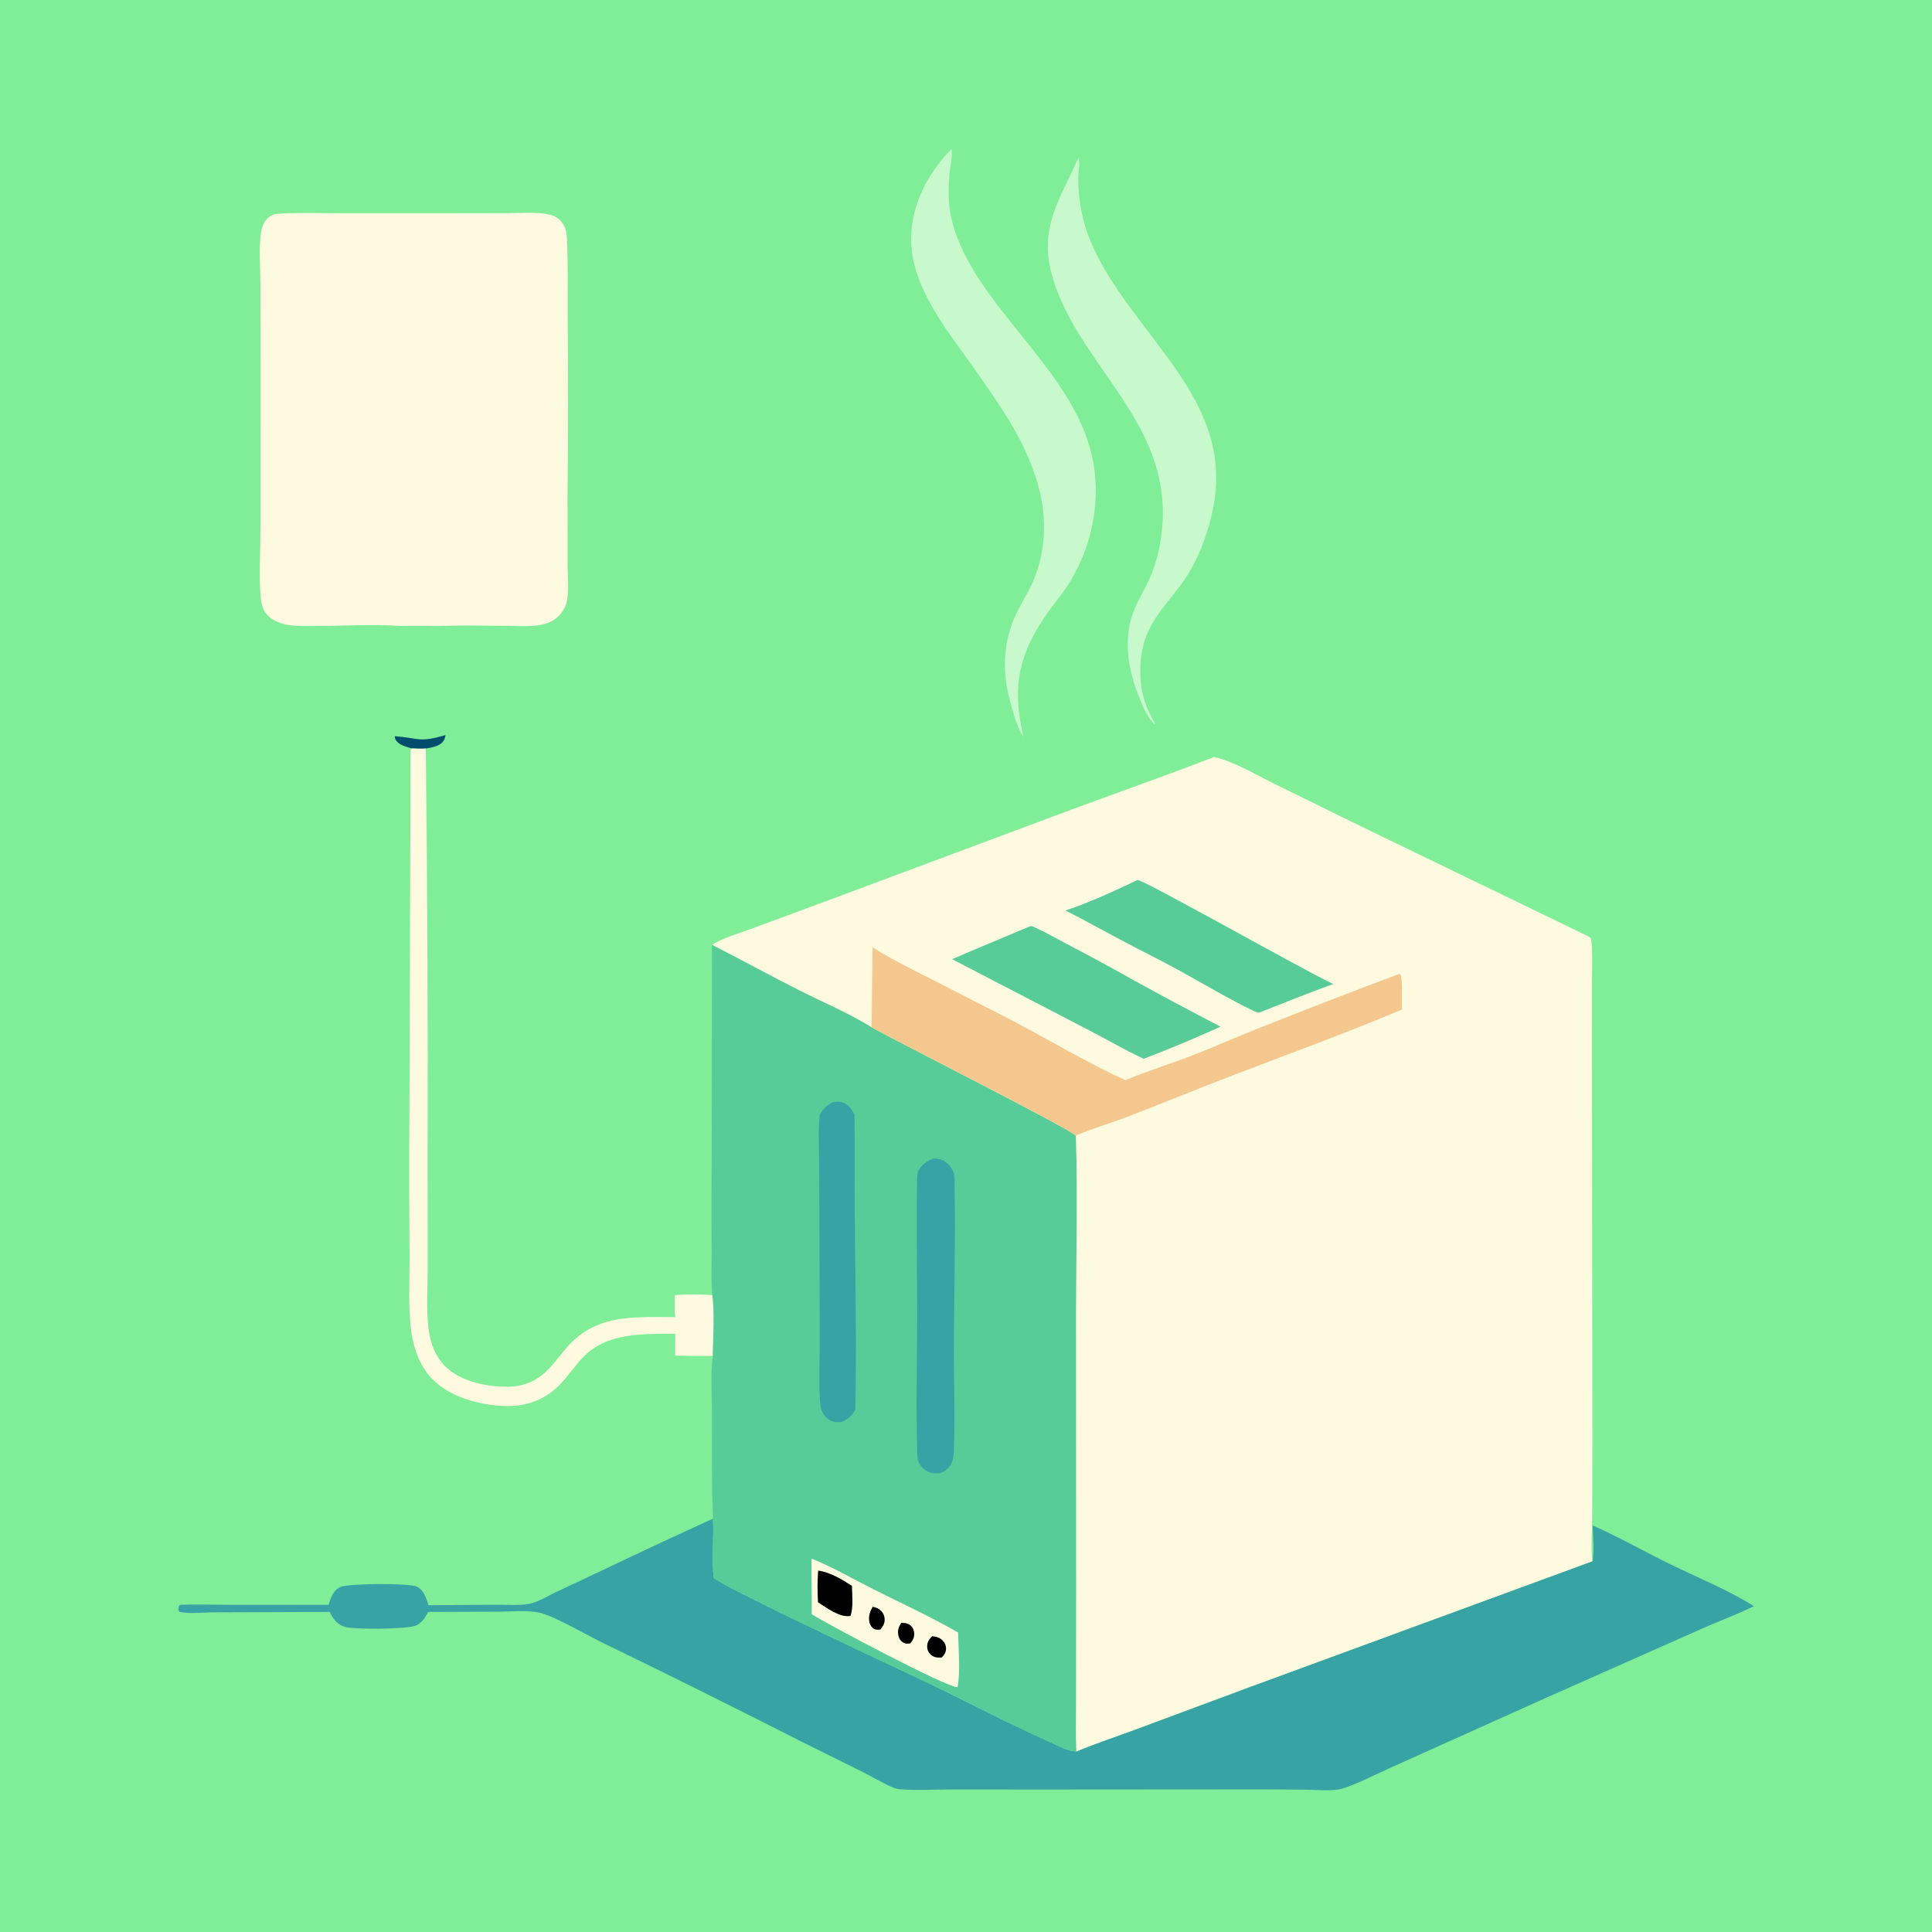
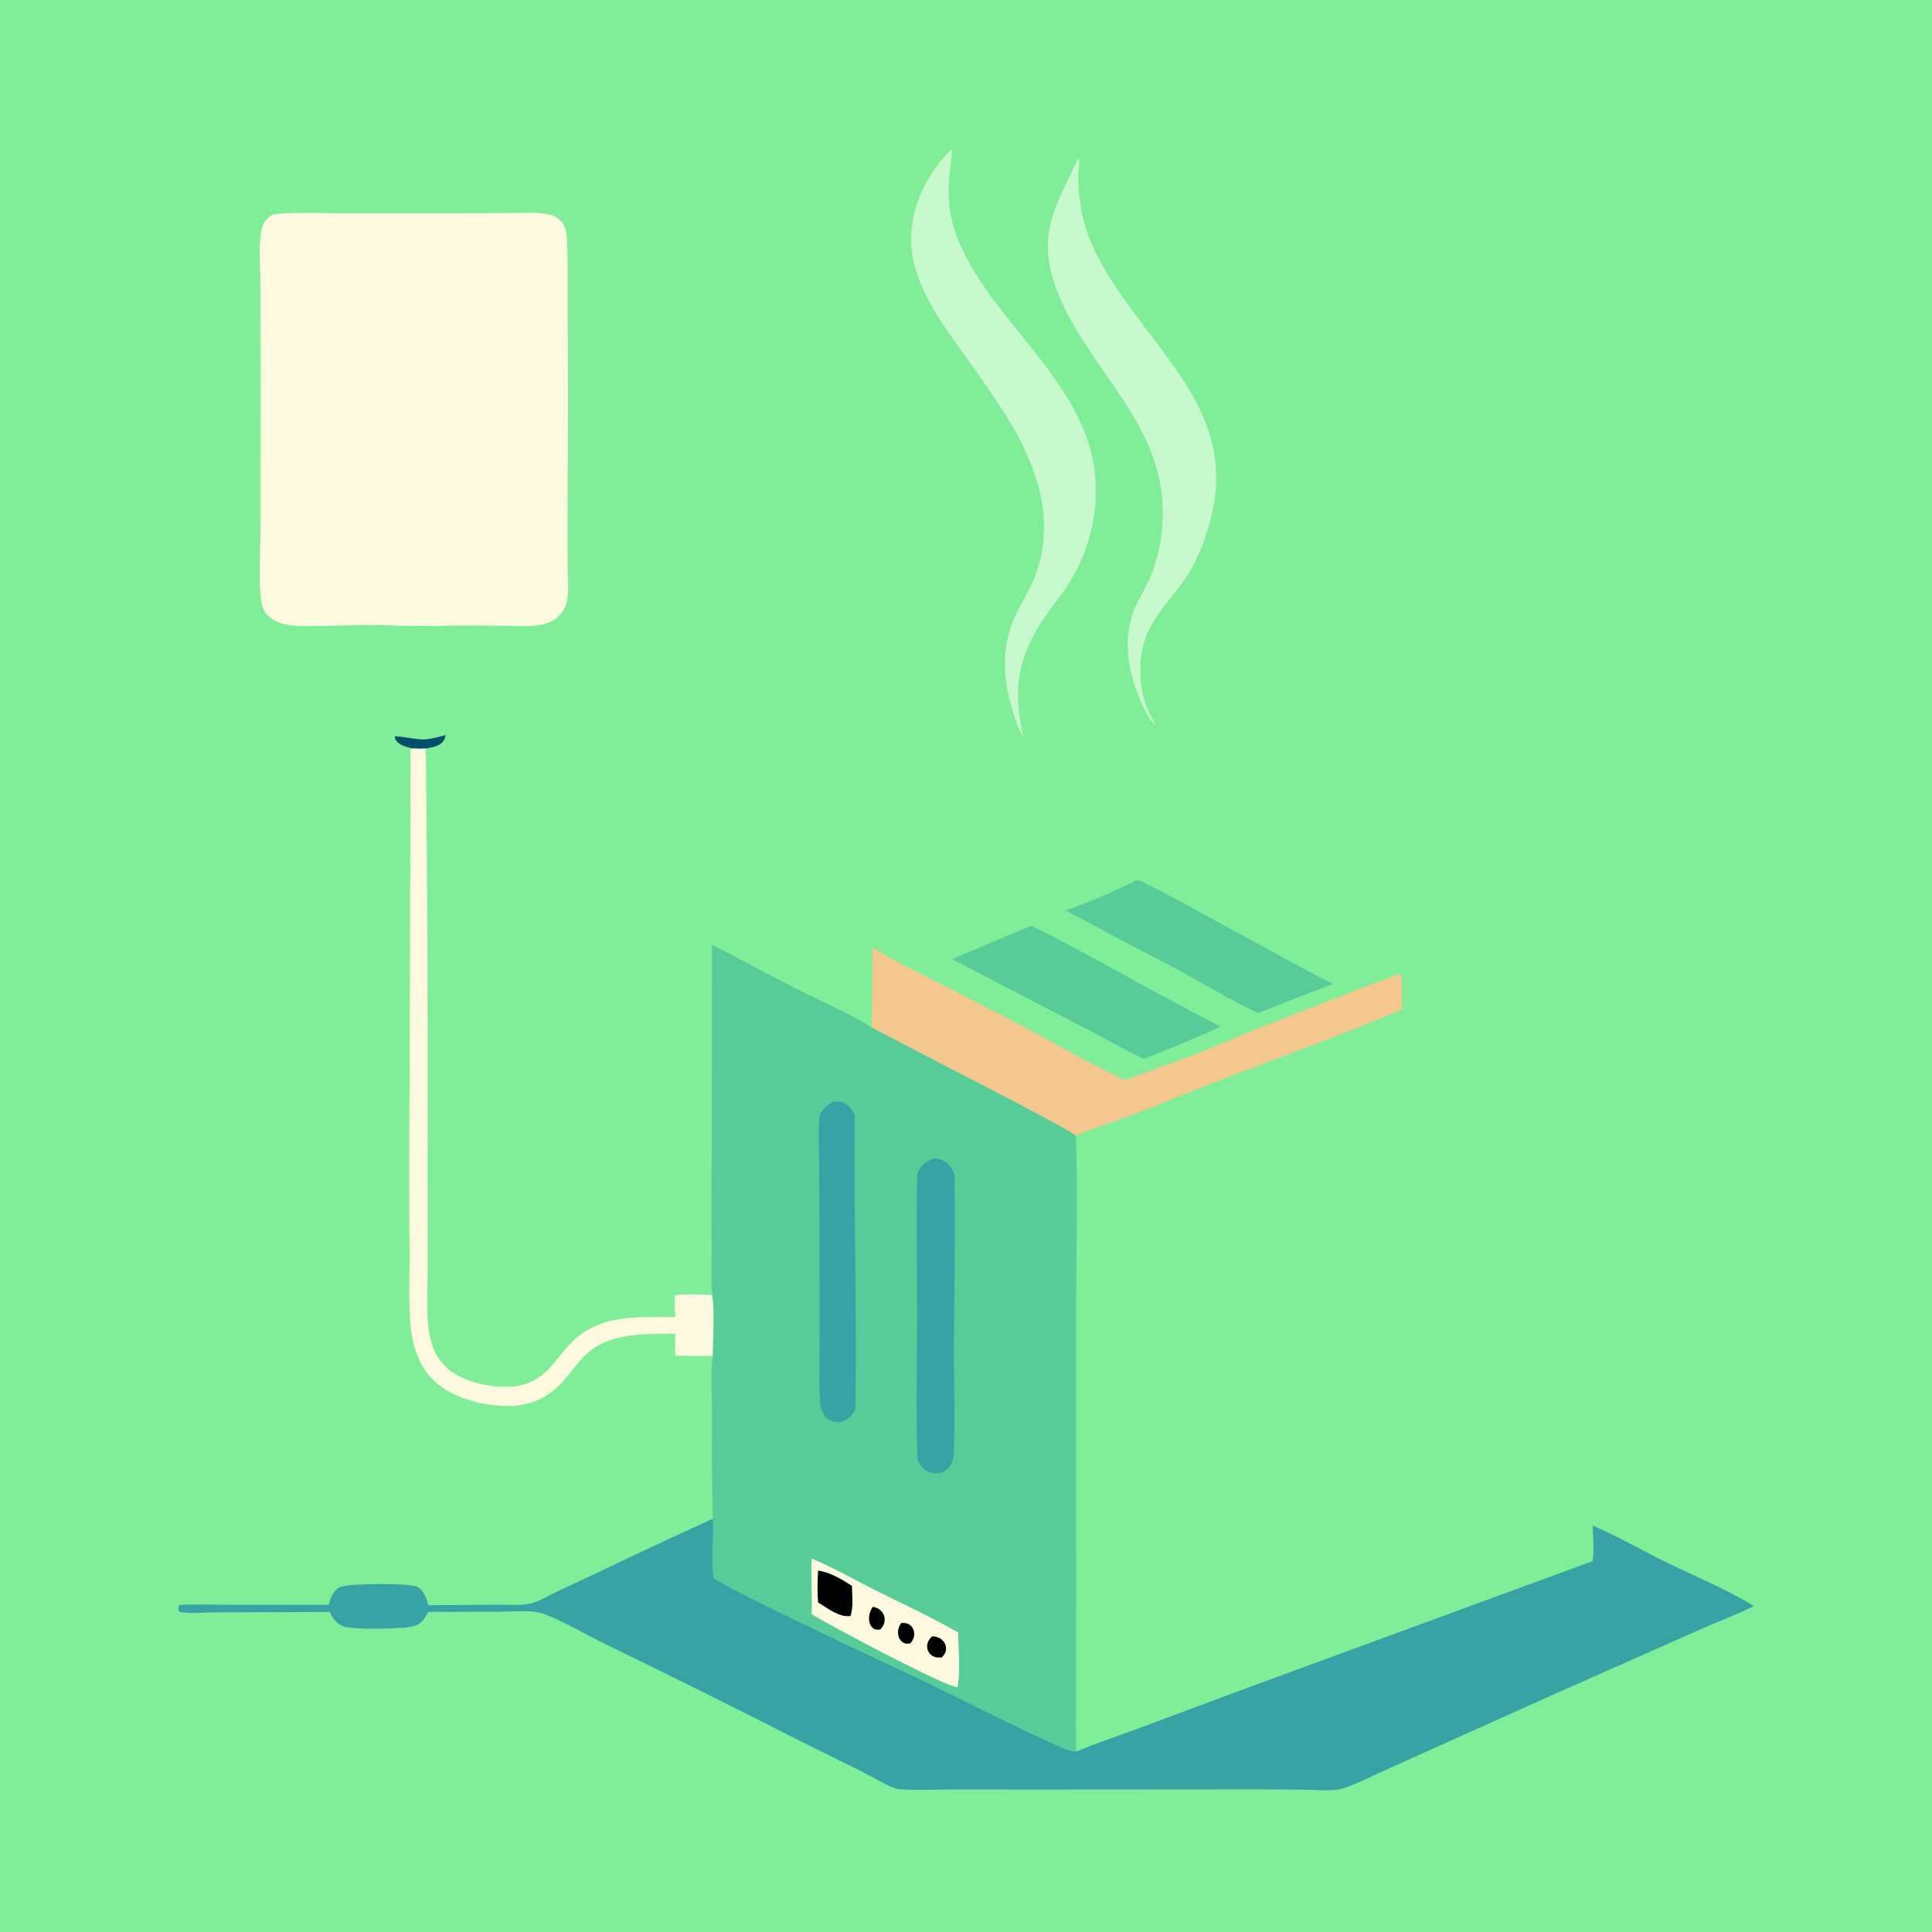
<svg xmlns="http://www.w3.org/2000/svg" width="1023" height="1023">
  <path fill="#80ED99" d="M0 0L1024 0L1024 1024L0 1024L0 0Z" />
  <path fill="#014E6C" d="M235.904 389.202C235.565 391.325 234.971 392.706 233.153 393.962C231.02 395.438 227.99 395.926 225.479 396.337C223.108 396.56 220.723 396.399 218.346 396.316C218.317 396.302 218.292 396.279 218.261 396.273C215.787 395.731 212.364 394.779 210.499 392.965C209.395 391.892 209.119 391.315 209.043 389.804C222.141 390.889 222.13 393.321 235.904 389.202Z" />
  <path fill="#FEFAE0" d="M218.346 396.316C220.723 396.399 223.108 396.56 225.479 396.337Q226.731 504.465 226.426 612.6L226.458 672.314C226.458 682.616 225.623 693.777 226.953 703.981C227.897 711.228 230.592 718.536 235.933 723.671C244.401 731.811 258.664 734.624 270.019 734.235C278.627 733.941 285.535 730.365 291.254 724.111C294.654 720.393 297.57 716.252 300.959 712.527C310.961 701.533 322.987 698.219 337.501 697.559C344.171 697.256 350.87 697.367 357.544 697.425C357.106 693.615 357.319 689.621 357.317 685.781C363.882 685.225 370.626 685.411 377.2 685.737C378.568 696.013 377.534 707.546 377.457 717.966Q367.506 718.09 357.558 717.823C357.409 713.955 357.535 710.055 357.566 706.183C340.282 706.442 321.341 705.301 308.483 718.935C303.973 723.717 300.42 729.317 295.686 733.921C287.973 741.42 278.589 744.673 267.933 744.475C254.459 744.224 238.011 739.874 228.487 729.78C222.519 723.455 219.09 714.405 217.877 705.87C215.947 692.289 216.949 677.692 216.842 663.983Q216.504 621.724 216.818 579.466L217.281 431.174C217.372 419.784 217.156 408.378 217.398 396.994L218.346 396.316Z" />
  <path fill="#C7F9CC" d="M571.148 83.345C571.998 86.359 570.872 90.911 570.907 94.192Q570.92 97.388 571.153 100.574Q571.386 103.761 571.839 106.924Q572.291 110.087 572.96 113.212Q573.63 116.336 574.513 119.407C583.998 151.226 613.718 178.888 630.509 207.794C644.471 231.831 647.754 253.577 639.508 280.445C636.639 289.793 632.606 299.144 627.02 307.207C619.418 318.179 609.044 327.649 605.602 340.939C602.3 353.689 603.323 368.81 610.085 380.246C610.636 381.227 611.137 382.225 611.641 383.231L611.126 383.396C607.161 379.399 604.009 371.623 602.081 366.398C596.785 352.042 594.804 336.341 600.931 321.935C603.09 316.859 606.074 312.137 608.371 307.116C612.85 297.327 615.019 286.749 615.6 276.025C618.37 224.889 575.351 195.813 559.451 153.248C548.315 123.438 559.288 109.35 571.148 83.345Z" />
  <path fill="#C7F9CC" d="M503.873 78.887C504.356 82.359 503.393 86.606 502.997 90.106C501.968 99.208 501.851 108.195 504.128 117.138C515.46 161.63 567.743 194.563 578.222 241.497C583.338 264.406 578.448 289.371 565.879 309.114C561.413 316.131 555.842 322.39 551.375 329.418C538.353 349.902 536.531 365.989 541.719 389.329L541.737 390.03C538.417 384.616 536.279 376.774 534.649 370.628C530.683 355.672 531.124 339.831 537.797 325.659C540.659 319.581 544.365 313.914 547.035 307.738C553.227 293.415 554.31 276.989 550.899 261.799C548.033 249.04 542.321 236.108 535.64 224.873C529.378 214.342 522.271 204.196 515.186 194.204C501.319 174.646 482.459 151.829 482.431 126.683C482.411 108.562 491.294 91.516 503.873 78.887Z" />
  <path fill="#38A3A5" d="M377.553 804.121C378.053 814.491 376.722 825.27 377.916 835.55C384.39 839.784 391.625 843.126 398.521 846.641C414.649 854.863 431.033 862.447 447.329 870.312C463.746 878.236 480.382 885.731 496.752 893.728C516.152 903.204 535.318 913.184 555.042 921.987C558.972 923.742 565.842 927.55 569.953 927.399C580.153 923.092 590.88 919.624 601.273 915.753L662.661 892.931L843.208 826.65C844.302 820.993 843.439 813.588 843.354 807.767C857.245 813.813 870.399 821.435 884.005 828.068C898.953 835.356 914.581 841.651 928.729 850.458C919.572 854.96 909.787 858.545 900.451 862.713L820.198 898.305L735.647 936.307C728.861 939.285 714.958 946.554 708.507 947.558C703.269 948.372 697.318 947.742 692.003 947.67Q678.184 947.466 664.364 947.488L551.68 947.568L503.274 947.536C494.51 947.554 485.392 948.081 476.656 947.437C475.228 947.332 473.964 946.99 472.651 946.423C467.068 944.008 461.69 940.75 456.242 938.002L424.616 922.314Q372.491 895.744 319.843 870.225C311.268 866.127 293.927 855.895 285.829 853.967C279.392 852.434 271.165 853.37 264.51 853.392L226.675 853.525C225.184 856.452 223.54 859.17 220.47 860.641C216.04 862.766 186.926 862.965 182.253 861.321C178.31 859.935 176.341 857.088 174.518 853.515L113.554 853.748C107.649 853.714 100.791 854.674 95.054 853.505L94.48 852.412C94.52 851.079 94.434 850.825 95.208 849.767C104.764 849.395 114.433 849.759 124 849.782L173.977 849.763C174.377 848.506 174.762 847.21 175.273 845.994C176.289 843.573 178.01 841.1 180.582 840.175C185.322 838.47 216.893 838.103 220.912 840.203C224.321 841.985 225.895 846.527 226.874 849.968L262.507 849.712C268.144 849.67 274.644 850.276 280.141 849.235C284.944 848.324 290.073 845.071 294.499 842.977L316.562 832.611Q346.923 818.078 377.553 804.121Z" />
  <path fill="#FEFAE0" d="M211.72 331.459L211.094 331.409C197.171 330.399 182.634 331.454 168.636 331.448C162.94 331.445 156.794 331.853 151.205 330.646C147.389 329.821 143.506 328.049 140.978 324.979C138.9 322.455 138.187 318.711 137.954 315.54C137.109 304.037 137.94 289.727 137.944 277.964L137.978 198.395L137.906 150.163C137.857 141.352 136.961 131.694 138.225 123.004C138.749 119.399 140.206 116.435 143.264 114.325C144.951 113.161 147.892 113.127 149.926 113.033C159.754 112.577 169.715 112.906 179.563 112.904L235.976 112.914L269.45 112.848C276.416 112.839 284.371 112.1 291.15 113.663Q291.703 113.791 292.241 113.973Q292.779 114.155 293.296 114.391Q293.813 114.626 294.303 114.912Q294.794 115.198 295.254 115.532Q295.713 115.865 296.137 116.243Q296.561 116.621 296.945 117.04Q297.328 117.459 297.668 117.913Q298.008 118.368 298.301 118.855C299.755 121.242 300.073 124.194 300.211 126.931C300.882 140.177 300.502 153.642 300.589 166.911Q301.021 214.686 300.527 262.461L300.565 299.592C300.571 305.5 301.423 313.108 300.056 318.813C299.121 322.714 296.26 326.582 292.782 328.565C290.422 329.911 287.754 330.693 285.076 331.074C279.122 331.922 272.59 331.388 266.575 331.349C254.518 331.272 242.388 331.076 230.338 331.509C224.124 331.32 217.934 331.367 211.72 331.459Z" />
  <path fill="#57CC99" d="M376.998 500.236C392.574 508.152 407.866 516.62 423.469 524.465C436.023 530.778 449.565 536.523 461.512 543.884C473.237 550.651 568.791 598.788 569.684 601.381C570.691 632.257 569.843 663.369 569.786 694.275L569.837 843.501L569.791 900.724C569.818 909.567 569.522 918.573 569.953 927.399C565.842 927.55 558.972 923.742 555.042 921.987C535.318 913.184 516.152 903.204 496.752 893.728C480.382 885.731 463.746 878.236 447.329 870.312C431.033 862.447 414.649 854.863 398.521 846.641C391.625 843.126 384.39 839.784 377.916 835.55C376.722 825.27 378.053 814.491 377.553 804.121C376.736 785.449 377.021 766.695 377.005 748.007C376.996 738.247 376.114 727.585 377.457 717.966C377.534 707.546 378.568 696.013 377.2 685.737C376.39 678.142 376.901 669.907 376.852 662.253Q376.615 637.096 376.86 611.94L376.998 500.236Z" />
  <path fill="#FEFAE0" d="M429.759 825.292C441.122 829.897 451.712 836.105 462.654 841.601C477.485 849.049 492.963 856.137 507.33 864.412C507.457 872.703 508.634 885.683 507.01 893.364C501.453 893.654 438.289 860.14 429.807 854.727C429.948 844.916 429.52 835.105 429.759 825.292Z" />
  <path d="M477.163 859.374C478.892 859.334 480.097 859.312 481.594 860.273C482.889 861.105 483.739 862.525 483.983 864.028C484.391 866.54 483.577 868.18 482.088 870.133C480.587 870.379 479.576 870.537 478.181 869.69C476.995 868.971 476.183 867.846 475.822 866.517C475.061 863.722 475.689 861.759 477.163 859.374Z" />
  <path d="M462.067 850.836C463.493 851.071 464.68 851.426 465.84 852.336C467.209 853.41 468.135 854.91 468.357 856.642C468.692 859.265 467.762 860.847 466.18 862.84C465.119 862.925 464.142 863.078 463.132 862.632C461.78 862.035 460.81 860.717 460.443 859.313C459.639 856.236 460.521 853.481 462.067 850.836Z" />
-   <path d="M493.59 866.398C495.42 866.558 497.033 866.877 498.499 868.064C499.934 869.225 500.861 870.796 500.922 872.671C500.993 874.833 500.111 876.095 498.686 877.615C498.445 877.638 498.204 877.668 497.962 877.682C495.91 877.798 494.228 877.45 492.706 876.01C491.491 874.86 490.895 873.329 490.934 871.664C490.99 869.342 492.015 867.991 493.59 866.398Z" />
+   <path d="M493.59 866.398C495.42 866.558 497.033 866.877 498.499 868.064C499.934 869.225 500.861 870.796 500.922 872.671C500.993 874.833 500.111 876.095 498.686 877.615C495.91 877.798 494.228 877.45 492.706 876.01C491.491 874.86 490.895 873.329 490.934 871.664C490.99 869.342 492.015 867.991 493.59 866.398Z" />
  <path d="M433.208 831.649C439.369 832.371 445.976 836.393 451.104 839.729C451.206 844.673 451.94 850.962 450.36 855.645C444.668 856.702 437.747 851.313 433.146 848.435C432.789 842.922 432.789 837.158 433.208 831.649Z" />
  <path fill="#38A3A5" d="M440.945 583.543C442.536 583.354 444.077 583.185 445.656 583.553C449.108 584.358 450.752 587.23 452.463 590.03C452.7 608.438 452.418 626.856 452.598 645.266C452.927 678.937 453.592 712.775 452.892 746.44C451.038 749.753 448.96 751.652 445.421 752.986C444.37 753.023 443.281 753.079 442.234 752.963C440.203 752.738 438.09 751.394 436.814 749.834C435.239 747.905 434.495 745.529 434.297 743.088C433.505 733.316 434.02 723.171 434.015 713.362L433.952 658.207L433.731 615.349C433.679 607.052 433.121 598.278 434.099 590.054C436.068 586.948 437.708 585.321 440.945 583.543Z" />
  <path fill="#38A3A5" d="M494.121 613.472C495.534 613.449 496.902 613.497 498.247 613.988C501.257 615.088 503.526 617.547 504.79 620.445C505.682 622.49 505.417 626.316 505.457 628.551C505.954 656.561 505.213 684.687 505.092 712.706C505.011 731.602 505.841 750.763 504.996 769.624C504.911 771.521 504.539 773.379 503.702 775.096C502.42 777.726 500.235 779.155 497.557 780.107C495.985 780.142 494.311 780.202 492.783 779.761C489.81 778.904 487.796 776.928 486.469 774.188C485.686 772.571 485.738 770.34 485.679 768.576C484.905 745.251 485.608 721.665 485.644 698.318C485.68 674.32 485.085 650.179 485.608 626.198C485.648 624.336 485.514 621.608 486.318 619.911C487.769 616.85 491.097 614.68 494.121 613.472Z" />
-   <path fill="#FEFAE0" d="M642.91 400.802C653.647 403.326 664.796 410.137 674.716 415.014L718.918 436.703L841.29 495.922C842.31 496.633 842.391 496.654 842.572 497.954C843.476 504.456 842.88 515.733 842.919 522.819L842.979 580.2L843.181 762.395L843.085 804.329C843.029 811.445 842.192 819.624 843.208 826.65L662.661 892.931L601.273 915.753C590.88 919.624 580.153 923.092 569.953 927.399C569.522 918.573 569.818 909.567 569.791 900.724L569.837 843.501L569.786 694.275C569.843 663.369 570.691 632.257 569.684 601.381C568.791 598.788 473.237 550.651 461.512 543.884C449.565 536.523 436.023 530.778 423.469 524.465C407.866 516.62 392.574 508.152 376.998 500.236C383.238 496.459 391.352 494.228 398.196 491.651L445.924 474.002L568.442 428.279C593.262 419.103 618.229 410.35 642.91 400.802Z" />
  <path fill="#57CC99" d="M602.349 465.949C606.028 466.039 690.506 513.865 705.978 521.044C692.963 525.75 680.046 530.889 667.189 536.012C666.021 536.239 665.348 536.041 664.282 535.532C650.889 529.134 637.941 521.283 624.921 514.155C614.326 508.354 603.489 502.988 592.809 497.344C583.257 492.296 573.852 486.999 564.207 482.123C577.093 477.794 590.097 471.802 602.349 465.949Z" />
  <path fill="#57CC99" d="M545.324 490.461C546.037 490.304 546.8 490.519 547.449 490.813C553.498 493.55 559.358 496.939 565.234 500.038Q583.62 509.606 601.666 519.798Q623.837 531.96 646.274 543.626C632.948 549.655 619.285 555.434 605.605 560.61C596.07 556.27 586.927 550.827 577.606 546.026L504.175 507.894C517.831 501.926 531.638 496.349 545.324 490.461Z" />
  <path fill="#F3C78E" d="M462.031 501.574C470.782 507.317 480.241 511.834 489.532 516.618L532.924 538.811C553.969 549.646 574.322 562.142 595.877 571.919C608.294 566.824 621.184 562.885 633.665 557.941C644.097 553.808 654.383 549.303 664.798 545.121Q702.567 530.052 740.65 515.797L741.441 515.72C742.914 518.919 742.131 530.163 742.431 534.521C712.89 546.982 682.516 558.015 652.558 569.469C633.104 576.906 613.877 584.97 594.391 592.317C591.466 593.42 570.713 600.321 569.684 601.381C568.791 598.788 473.237 550.651 461.512 543.884L462.031 501.574Z" />
</svg>